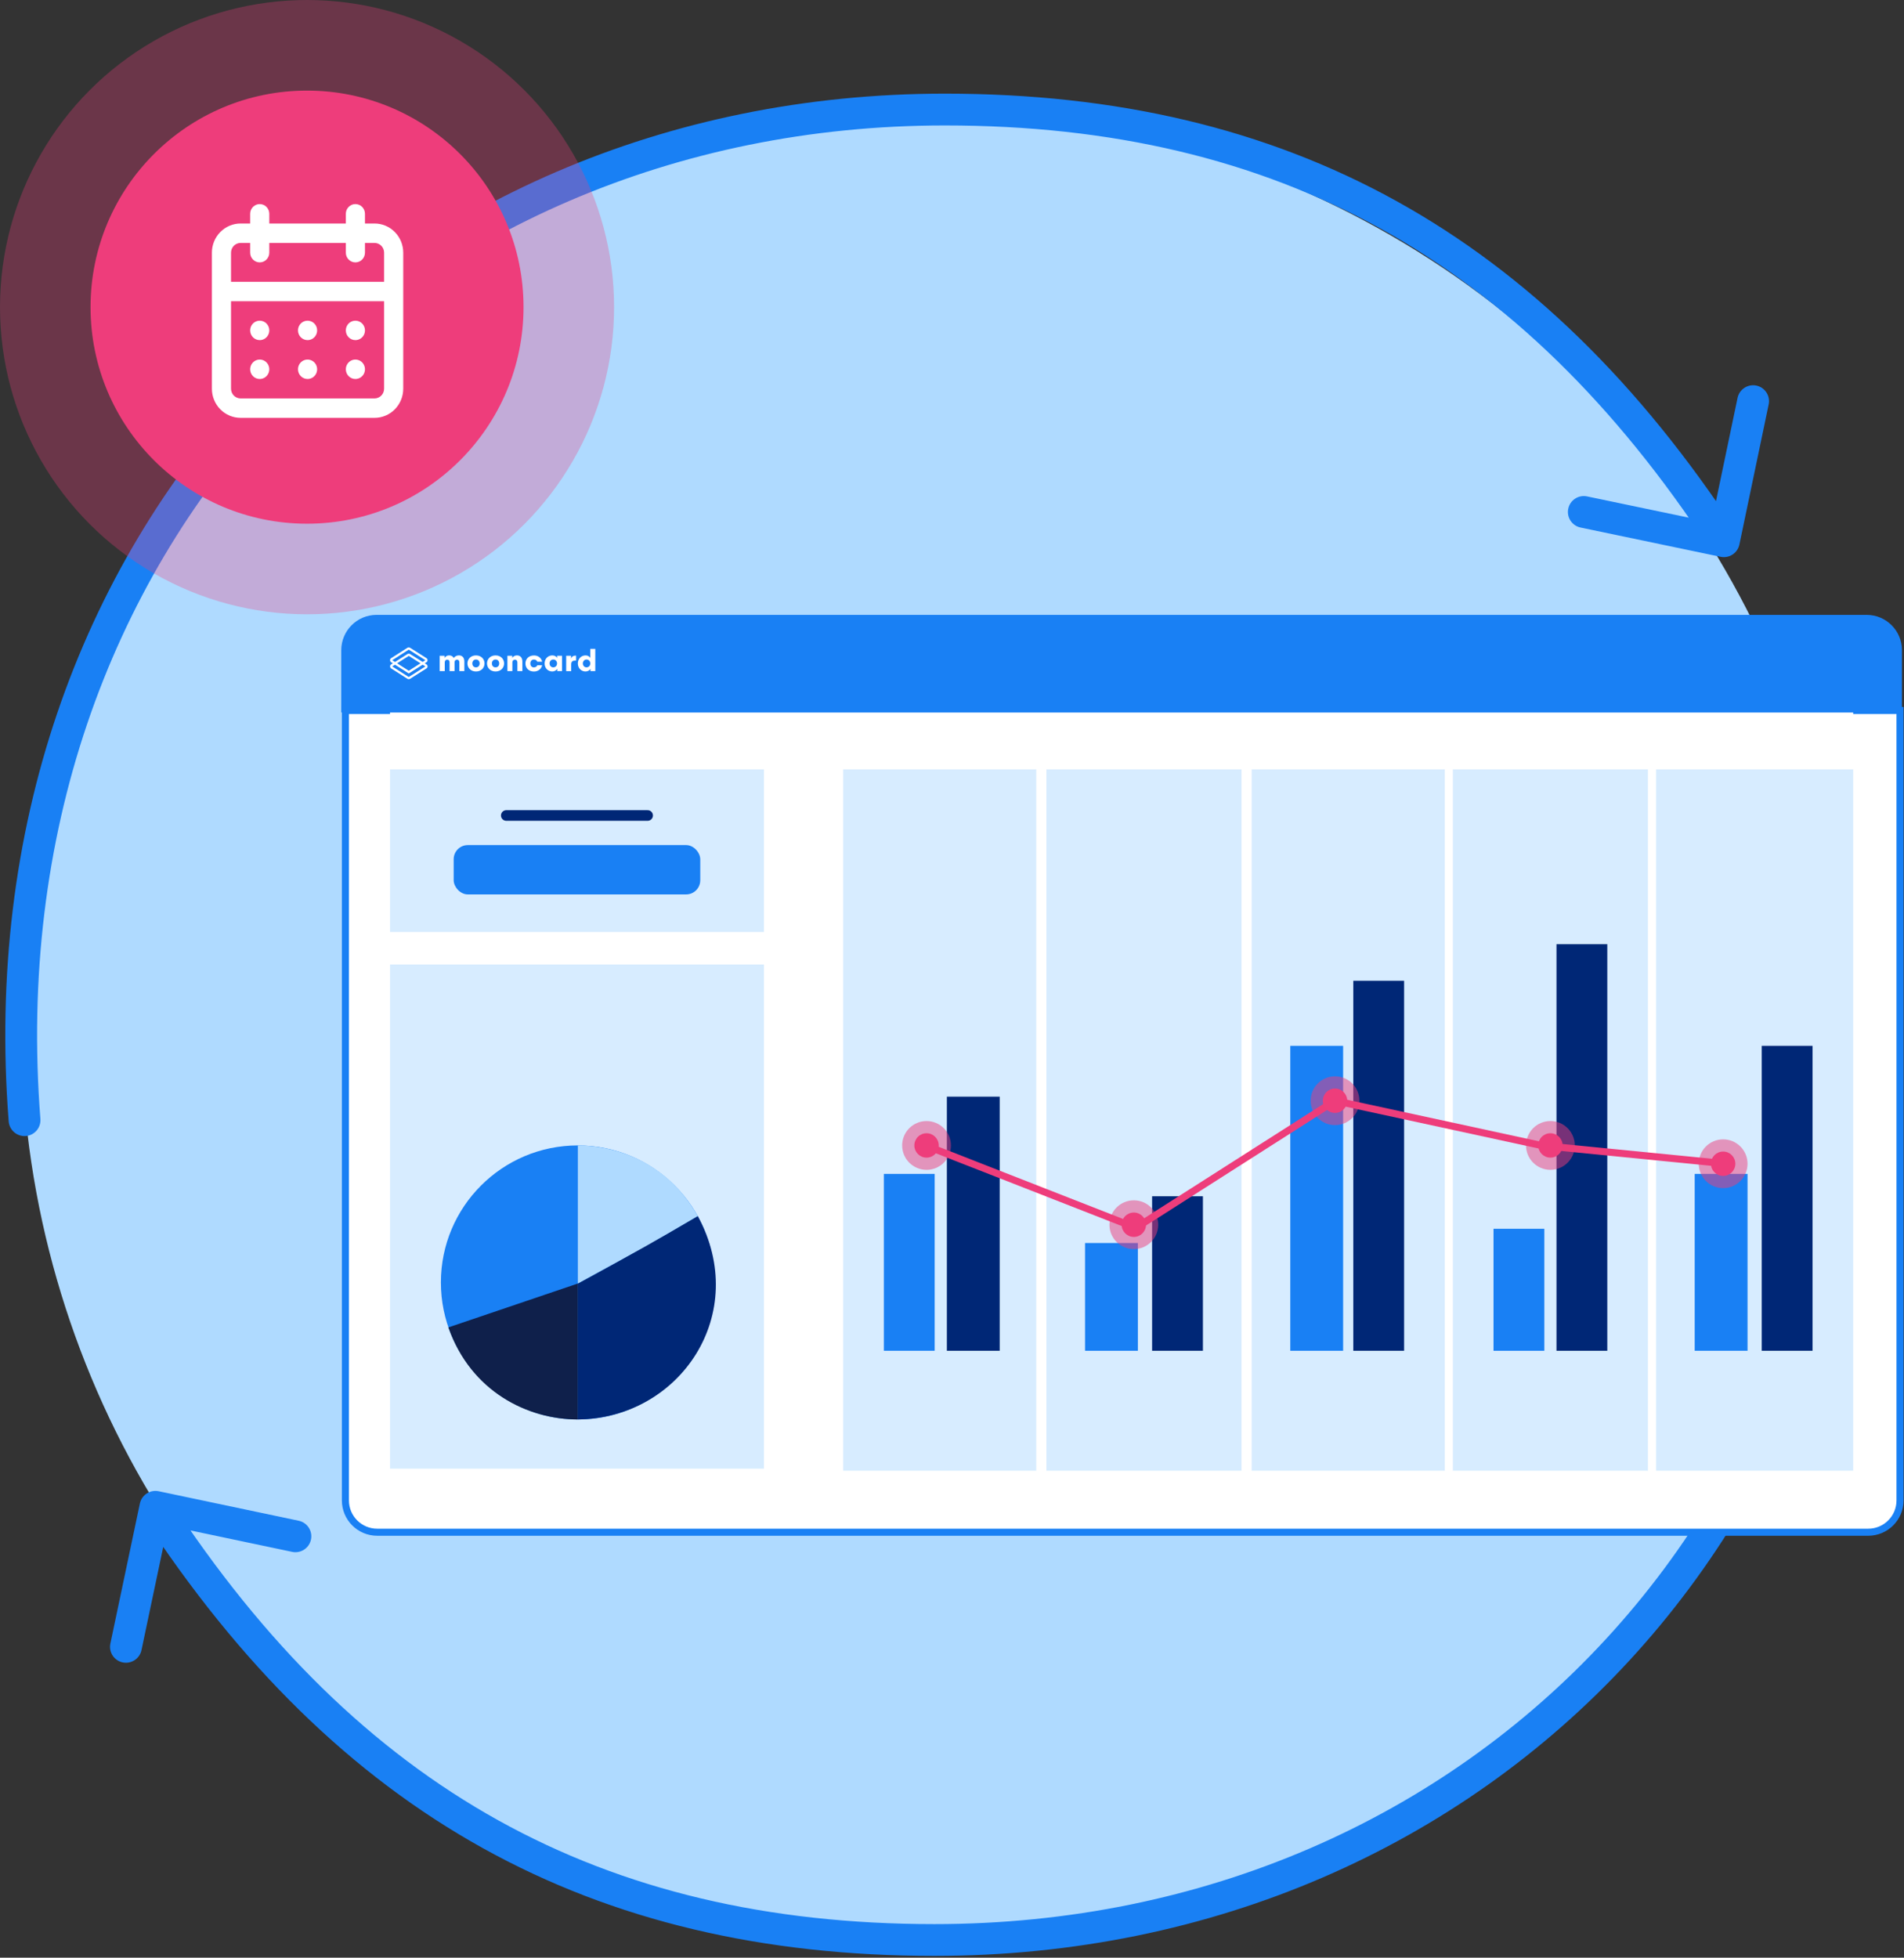
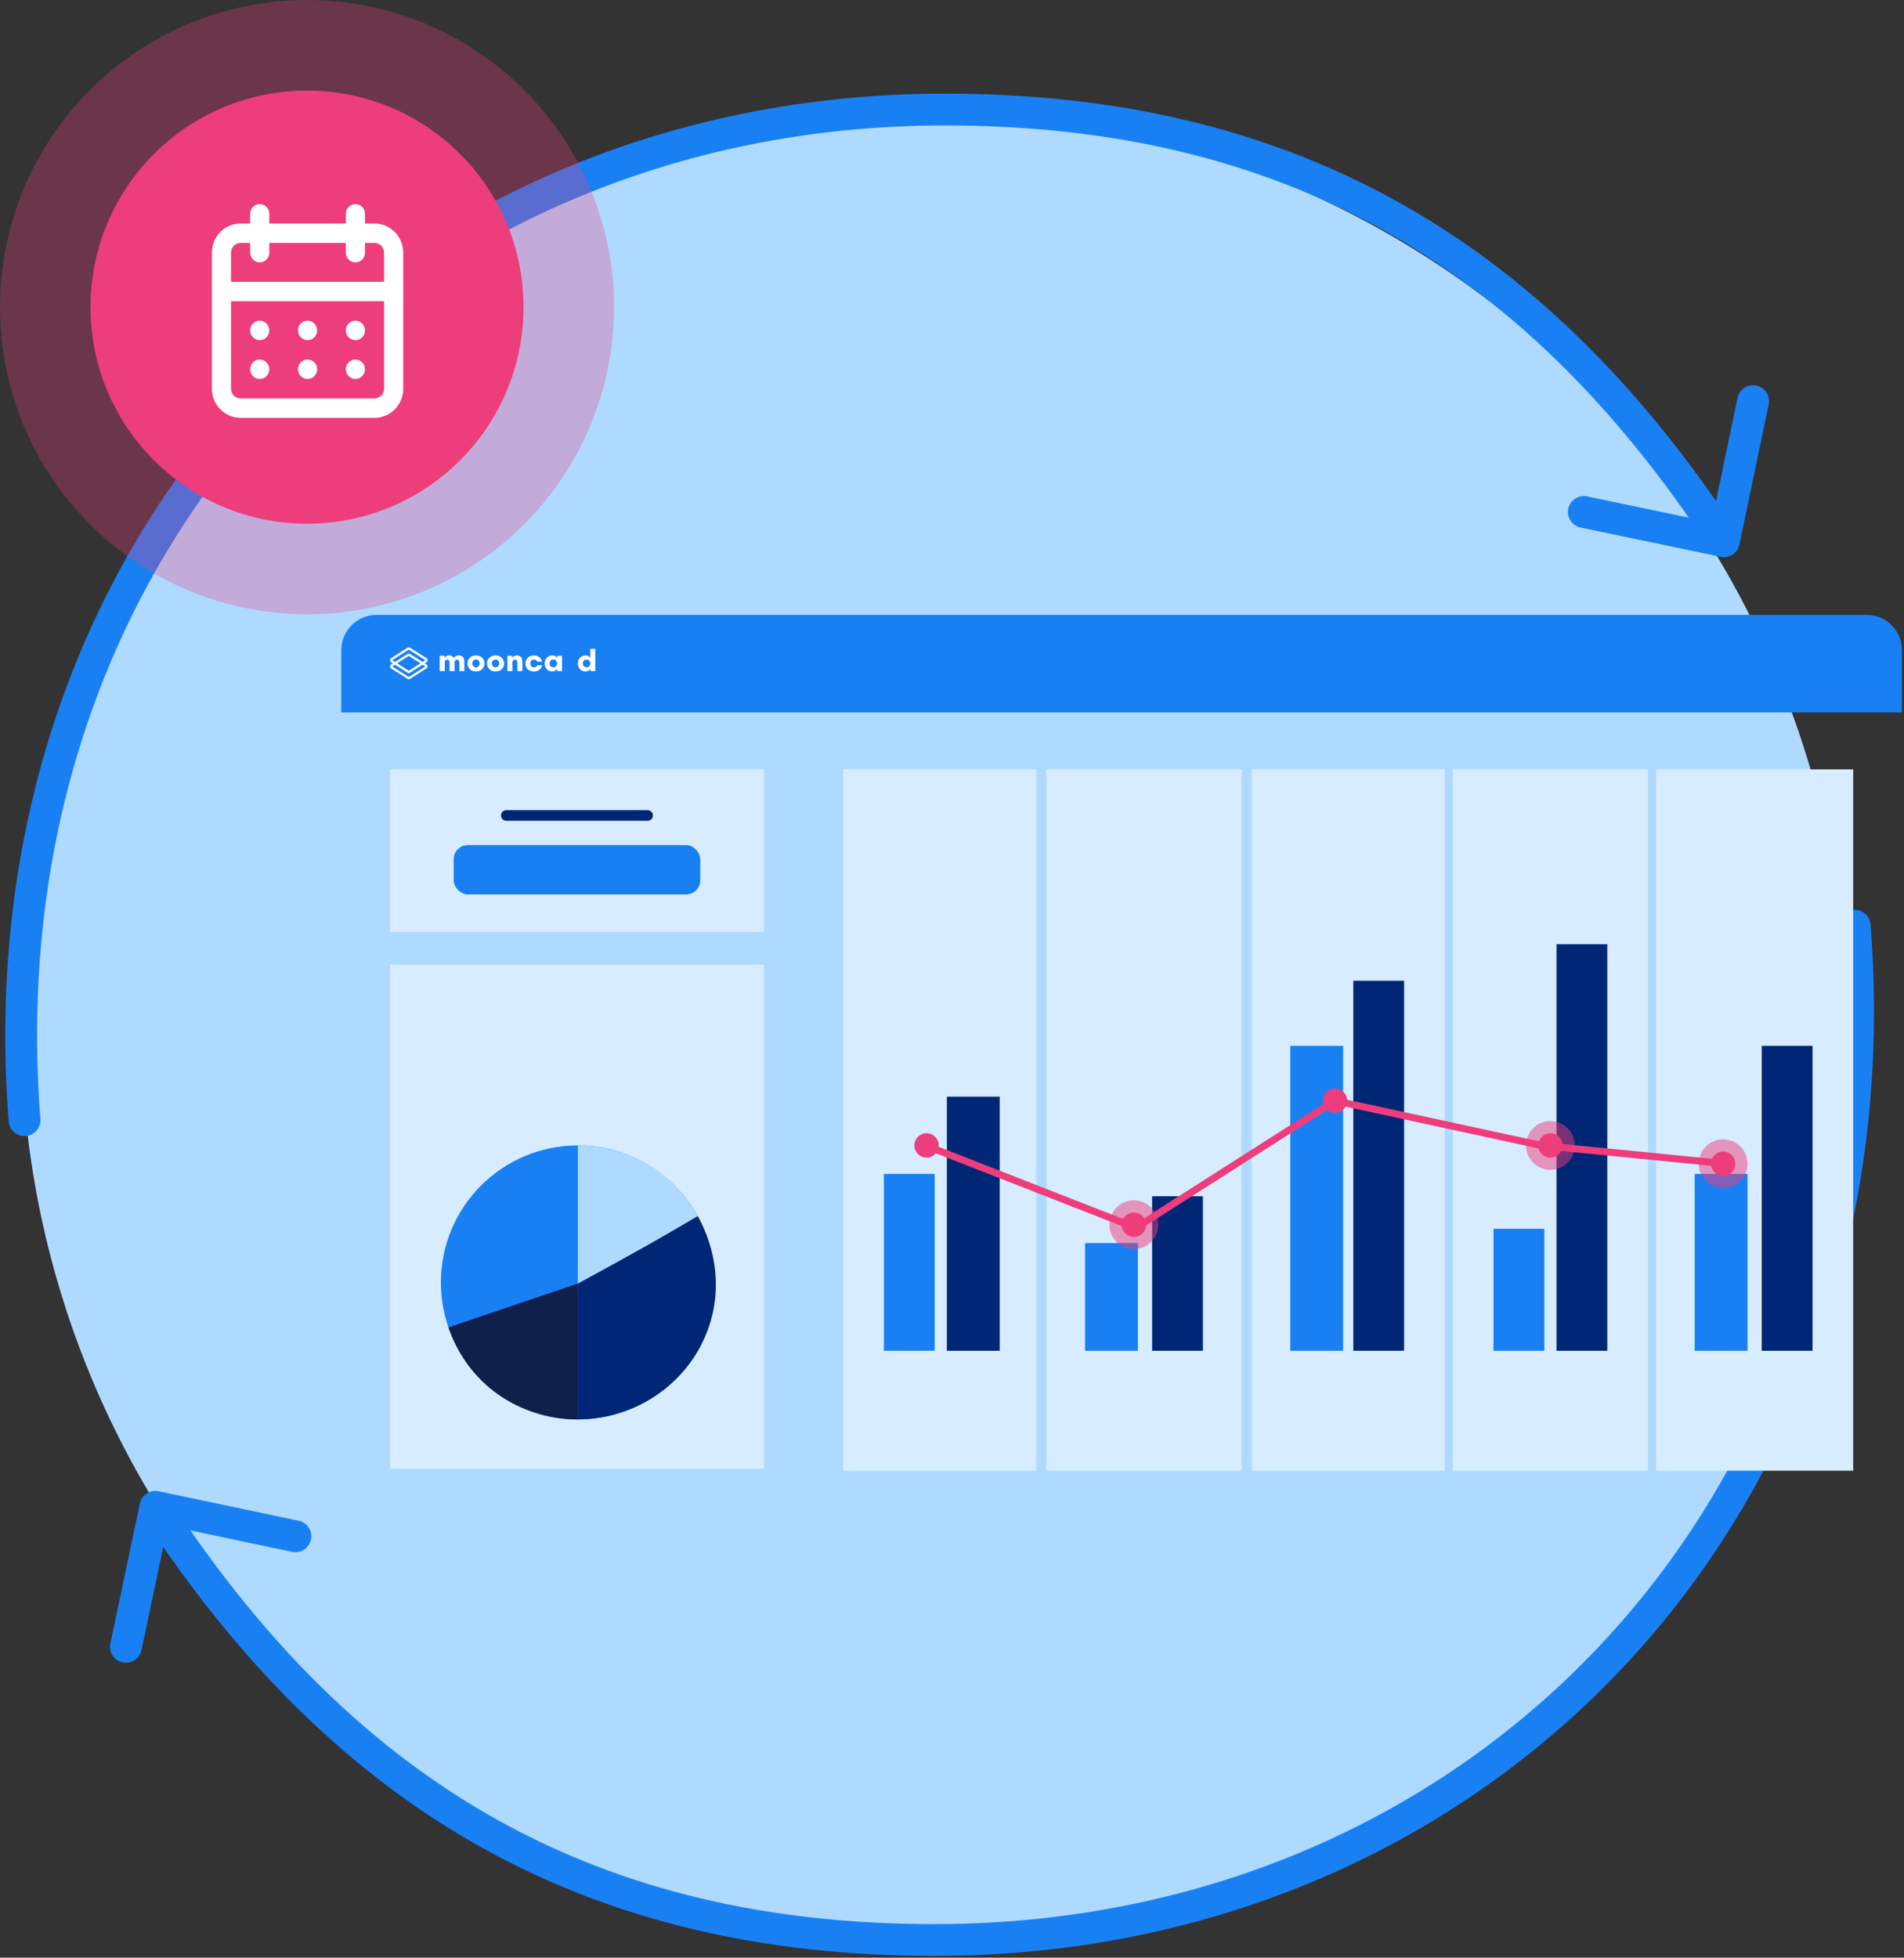
<svg xmlns="http://www.w3.org/2000/svg" width="539" height="554" viewBox="0 0 539 554" fill="none">
  <rect x="0" y="0" width="539" height="554" fill="#333333" stroke="none" />
  <circle cx="264.5" cy="290.5" r="258.5" fill="#AFDAFF" />
  <path d="M2.461 317.351C2.655 319.829 4.82 321.68 7.298 321.486C9.776 321.293 11.627 319.127 11.434 316.649L2.461 317.351ZM487.079 157.57C489.512 158.079 491.896 156.519 492.405 154.086L500.691 114.443C501.199 112.01 499.639 109.626 497.207 109.118C494.774 108.609 492.39 110.169 491.881 112.602L484.516 147.84L449.277 140.475C446.845 139.966 444.46 141.526 443.952 143.959C443.443 146.392 445.003 148.776 447.436 149.284L487.079 157.57ZM267.494 26.5C109.358 26.5 -10.51 151.476 2.461 317.351L11.434 316.649C-1.128 156.013 114.598 35.5 267.494 35.5V26.5ZM267.494 35.5C314.624 35.5 355.339 45.063 390.934 64.755C426.537 84.452 457.277 114.426 484.234 155.629L491.766 150.702C464.176 108.532 432.423 77.423 395.29 56.88C358.149 36.333 315.884 26.5 267.494 26.5V35.5Z" fill="#1980F4" />
  <path d="M529.539 261.65C529.346 259.173 527.181 257.321 524.703 257.514C522.225 257.707 520.373 259.872 520.566 262.35L529.539 261.65ZM44.928 422.004C42.496 421.491 40.109 423.048 39.597 425.479L31.247 465.109C30.735 467.541 32.291 469.928 34.723 470.441C37.155 470.953 39.542 469.397 40.054 466.965L47.476 431.738L82.702 439.16C85.134 439.672 87.521 438.116 88.033 435.684C88.546 433.252 86.99 430.866 84.558 430.353L44.928 422.004ZM264.506 553.5C422.658 553.5 542.508 428.079 529.539 261.65L520.566 262.35C533.13 423.574 417.386 544.5 264.506 544.5L264.506 553.5ZM264.506 544.5C217.379 544.5 176.666 534.904 141.072 515.144C105.469 495.378 74.728 465.299 47.77 423.95L40.23 428.865C67.818 471.18 99.57 502.398 136.704 523.012C173.846 543.632 216.113 553.5 264.506 553.5L264.506 544.5Z" fill="#1980F4" />
-   <path d="M97.781 201.061H537.874V424.603C537.874 429.573 533.845 433.603 528.874 433.603H106.781C101.811 433.603 97.781 429.573 97.781 424.603V201.061Z" fill="white" stroke="#1980F4" stroke-width="2" />
-   <rect x="110.414" y="201.613" width="414.202" height="207.101" fill="white" />
  <rect x="238.703" y="217.721" width="54.652" height="198.472" fill="#D7ECFF" />
  <rect x="296.234" y="217.721" width="55.227" height="198.472" fill="#D7ECFF" />
  <rect x="354.336" y="217.721" width="54.652" height="198.472" fill="#D7ECFF" />
  <rect x="411.289" y="217.721" width="55.227" height="198.472" fill="#D7ECFF" />
  <rect x="468.812" y="217.721" width="55.802" height="198.472" fill="#D7ECFF" />
  <rect x="250.211" y="332.201" width="14.382" height="50.049" fill="#1980F4" />
  <rect x="307.164" y="351.762" width="14.957" height="30.49" fill="#1980F4" />
  <rect x="365.266" y="295.959" width="14.957" height="86.292" fill="#1980F4" />
  <rect x="422.797" y="347.735" width="14.382" height="34.517" fill="#1980F4" />
  <rect x="479.75" y="332.201" width="14.957" height="50.049" fill="#1980F4" />
  <rect x="268.047" y="310.342" width="14.957" height="71.91" fill="#002776" />
  <rect x="326.148" y="338.53" width="14.382" height="43.721" fill="#002776" />
  <rect x="383.102" y="277.55" width="14.382" height="104.701" fill="#002776" />
  <rect x="440.625" y="267.196" width="14.382" height="115.056" fill="#002776" />
  <rect x="498.727" y="295.959" width="14.382" height="86.292" fill="#002776" />
  <rect x="110.414" y="217.721" width="105.852" height="46.023" fill="#D7ECFF" />
  <rect x="110.414" y="272.947" width="105.852" height="142.67" fill="#D7ECFF" />
  <circle cx="163.589" cy="362.919" r="38.777" fill="#1980F4" />
  <path d="M163.586 401.695V363.221C176.613 356.254 193.275 346.559 197.516 344.136C212.528 371.608 192.669 401.392 163.586 401.695Z" fill="#002776" />
  <path d="M163.586 324.142V363.222C182.974 352.619 183.58 352.316 197.516 344.136C186.61 324.748 167.524 324.142 163.586 324.142Z" fill="#AFDAFF" />
  <path d="M163.586 401.695V363.221L126.93 375.642C133.292 393.819 149.348 401.695 163.586 401.695Z" fill="#0F204B" />
  <path d="M96.609 184C96.609 178.477 101.087 174 106.609 174H528.425C533.948 174 538.425 178.477 538.425 184V201.613H96.609V184Z" fill="#1980F4" />
  <path d="M125.882 189.917H124.469V185.57H125.845V186.216C126.038 185.8 126.522 185.466 127.125 185.466C127.779 185.466 128.218 185.748 128.456 186.216C128.724 185.785 129.23 185.466 129.907 185.466C130.948 185.466 131.454 186.179 131.454 187.219V189.917H130.041V187.45C130.041 187.004 129.847 186.692 129.379 186.692C128.955 186.692 128.679 186.959 128.679 187.398V189.917H127.266V187.45C127.266 187.004 127.073 186.692 126.604 186.692C126.165 186.692 125.905 186.959 125.905 187.442V189.917H125.882Z" fill="white" />
  <path d="M137.164 187.748C137.164 188.922 136.293 190.021 134.746 190.021C133.199 190.021 132.328 188.914 132.328 187.748C132.328 186.574 133.199 185.474 134.746 185.474C136.293 185.474 137.164 186.574 137.164 187.748ZM135.78 187.748C135.78 187.168 135.438 186.64 134.746 186.64C134.054 186.64 133.712 187.168 133.712 187.748C133.712 188.327 134.054 188.855 134.746 188.855C135.438 188.847 135.78 188.327 135.78 187.748Z" fill="white" />
  <path d="M142.703 187.748C142.703 188.922 141.832 190.021 140.285 190.021C138.738 190.021 137.867 188.922 137.867 187.748C137.867 186.574 138.738 185.474 140.285 185.474C141.832 185.474 142.703 186.574 142.703 187.748ZM141.319 187.748C141.319 187.168 140.977 186.64 140.285 186.64C139.593 186.64 139.251 187.168 139.251 187.748C139.251 188.327 139.593 188.855 140.285 188.855C140.977 188.847 141.319 188.327 141.319 187.748Z" fill="white" />
  <path d="M145.054 189.917H143.641V185.57H145.009V186.216C145.203 185.8 145.716 185.466 146.319 185.466C147.36 185.466 147.881 186.179 147.881 187.219V189.917H146.468V187.45C146.468 187.004 146.252 186.692 145.776 186.692C145.337 186.692 145.047 186.959 145.047 187.442V189.917H145.054Z" fill="white" />
  <path d="M153.474 187.249H152.097C151.971 186.929 151.681 186.647 151.138 186.647C150.483 186.647 150.133 187.145 150.133 187.754C150.133 188.363 150.476 188.861 151.138 188.861C151.681 188.861 151.963 188.579 152.097 188.259H153.474C153.295 189.21 152.417 190.035 151.153 190.035C149.687 190.035 148.742 189.069 148.742 187.761C148.742 186.454 149.687 185.488 151.153 185.488C152.425 185.465 153.295 186.298 153.474 187.249Z" fill="white" />
  <path d="M157.713 186.216V185.57H159.104V189.917H157.743V189.27C157.505 189.686 156.999 190.021 156.344 190.021C155.087 190.021 154.172 189.04 154.172 187.747C154.172 186.454 155.087 185.473 156.344 185.473C156.999 185.466 157.52 185.778 157.713 186.216ZM157.691 187.747C157.691 187.108 157.252 186.64 156.627 186.64C156.017 186.64 155.585 187.115 155.585 187.747C155.585 188.378 156.017 188.854 156.627 188.854C157.252 188.847 157.691 188.386 157.691 187.747Z" fill="white" />
-   <path d="M163.071 186.944H162.788C162.015 186.944 161.695 187.263 161.695 188.11V189.923H160.281V185.569H161.658V186.431C161.836 185.733 162.372 185.532 162.945 185.532H163.086V186.944H163.071Z" fill="white" />
  <path d="M167.105 186.216V183.623H168.518V189.916H167.157V189.27C166.919 189.686 166.413 190.021 165.758 190.021C164.501 190.021 163.586 189.04 163.586 187.747C163.586 186.454 164.501 185.473 165.758 185.473C166.413 185.466 166.904 185.778 167.105 186.216ZM167.105 187.747C167.105 187.108 166.666 186.64 166.041 186.64C165.431 186.64 164.999 187.115 164.999 187.747C164.999 188.378 165.431 188.854 166.041 188.854C166.666 188.846 167.105 188.386 167.105 187.747Z" fill="white" />
  <path d="M120.725 188.021L120.234 187.709L120.718 187.404C120.918 187.278 121.037 187.062 121.037 186.825C121.037 186.587 120.918 186.371 120.718 186.245L116.083 183.31C115.86 183.169 115.57 183.169 115.354 183.31L110.727 186.252C110.533 186.379 110.414 186.594 110.414 186.825C110.414 187.062 110.533 187.27 110.727 187.397L111.218 187.709L110.734 188.014C110.533 188.14 110.422 188.355 110.422 188.586C110.422 188.816 110.541 189.032 110.734 189.158L115.354 192.1C115.465 192.175 115.592 192.204 115.718 192.204C115.845 192.204 115.971 192.167 116.083 192.1L120.725 189.158C120.926 189.032 121.045 188.816 121.045 188.578C121.045 188.363 120.926 188.147 120.725 188.021ZM111.076 186.862C111.069 186.862 111.061 186.847 111.061 186.832C111.061 186.81 111.076 186.802 111.076 186.802L115.696 183.852C115.711 183.845 115.726 183.845 115.741 183.852L120.383 186.795C120.39 186.795 120.398 186.81 120.398 186.825C120.398 186.84 120.383 186.854 120.383 186.854L119.639 187.322L116.083 185.078C115.86 184.937 115.577 184.937 115.354 185.078L111.82 187.33L111.076 186.862ZM115.741 185.621L119.036 187.709L115.718 189.812L112.415 187.709L115.696 185.621C115.711 185.613 115.726 185.613 115.741 185.621ZM120.375 188.63L115.733 191.573C115.718 191.58 115.703 191.58 115.689 191.573L111.084 188.63C111.076 188.63 111.069 188.615 111.069 188.601C111.069 188.586 111.084 188.571 111.084 188.571L111.82 188.103L115.718 190.585L119.639 188.103L120.383 188.578C120.39 188.578 120.398 188.593 120.398 188.608C120.398 188.615 120.383 188.623 120.375 188.63Z" fill="white" />
  <path d="M143.32 230.773L183.341 230.773" stroke="#002776" stroke-width="3" stroke-linecap="round" />
  <rect x="128.43" y="239.15" width="69.804" height="13.961" rx="4" fill="#1980F4" />
  <path d="M262.008 324.148L321.549 347.447L377.927 311.492L436.318 324.148L488.668 329.326" stroke="#EE3D7B" stroke-width="2" stroke-linecap="round" />
-   <circle opacity="0.5" cx="262.294" cy="324.148" r="6.903" fill="#EE3D7B" />
  <circle opacity="0.5" cx="320.974" cy="346.582" r="6.903" fill="#EE3D7B" />
-   <circle opacity="0.5" cx="377.927" cy="311.492" r="6.903" fill="#EE3D7B" />
  <circle opacity="0.5" cx="438.903" cy="324.147" r="6.903" fill="#EE3D7B" />
  <circle opacity="0.5" cx="487.802" cy="329.326" r="6.903" fill="#EE3D7B" />
  <circle cx="262.295" cy="324.147" r="3.452" fill="#EE3D7B" />
  <circle cx="320.975" cy="346.584" r="3.452" fill="#EE3D7B" />
  <circle cx="377.928" cy="311.492" r="3.452" fill="#EE3D7B" />
  <circle cx="438.905" cy="324.147" r="3.452" fill="#EE3D7B" />
  <circle cx="487.803" cy="329.327" r="3.452" fill="#EE3D7B" />
  <circle opacity="0.3" cx="86.92" cy="86.92" r="86.92" fill="#EE3D7B" />
  <circle cx="86.917" cy="86.92" r="61.285" fill="#EE3D7B" />
  <path d="M87.068 107.25C87.603 107.25 88.127 107.089 88.572 106.787C89.018 106.484 89.365 106.055 89.57 105.552C89.775 105.05 89.829 104.497 89.724 103.963C89.62 103.43 89.362 102.94 88.983 102.555C88.604 102.171 88.121 101.909 87.596 101.803C87.071 101.697 86.526 101.751 86.031 101.959C85.536 102.167 85.113 102.52 84.816 102.972C84.518 103.424 84.359 103.956 84.359 104.5C84.359 105.229 84.645 105.929 85.153 106.445C85.66 106.96 86.349 107.25 87.068 107.25ZM100.609 107.25C101.145 107.25 101.669 107.089 102.114 106.787C102.559 106.484 102.907 106.055 103.112 105.552C103.317 105.05 103.37 104.497 103.266 103.963C103.161 103.43 102.903 102.94 102.524 102.555C102.146 102.171 101.663 101.909 101.138 101.803C100.612 101.697 100.068 101.751 99.573 101.959C99.078 102.167 98.655 102.52 98.358 102.972C98.06 103.424 97.901 103.956 97.901 104.5C97.901 105.229 98.186 105.929 98.694 106.445C99.202 106.96 99.891 107.25 100.609 107.25ZM100.609 96.25C101.145 96.25 101.669 96.089 102.114 95.787C102.559 95.484 102.907 95.055 103.112 94.552C103.317 94.05 103.37 93.497 103.266 92.963C103.161 92.43 102.903 91.94 102.524 91.555C102.146 91.171 101.663 90.909 101.138 90.803C100.612 90.697 100.068 90.751 99.573 90.959C99.078 91.168 98.655 91.52 98.358 91.972C98.06 92.424 97.901 92.956 97.901 93.5C97.901 94.229 98.186 94.929 98.694 95.445C99.202 95.96 99.891 96.25 100.609 96.25ZM87.068 96.25C87.603 96.25 88.127 96.089 88.572 95.787C89.018 95.484 89.365 95.055 89.57 94.552C89.775 94.05 89.829 93.497 89.724 92.963C89.62 92.43 89.362 91.94 88.983 91.555C88.604 91.171 88.121 90.909 87.596 90.803C87.071 90.697 86.526 90.751 86.031 90.959C85.536 91.168 85.113 91.52 84.816 91.972C84.518 92.424 84.359 92.956 84.359 93.5C84.359 94.229 84.645 94.929 85.153 95.445C85.66 95.96 86.349 96.25 87.068 96.25ZM106.026 63.25H103.318V60.5C103.318 59.771 103.032 59.071 102.524 58.556C102.017 58.04 101.328 57.75 100.609 57.75C99.891 57.75 99.202 58.04 98.694 58.556C98.186 59.071 97.901 59.771 97.901 60.5V63.25H76.234V60.5C76.234 59.771 75.949 59.071 75.441 58.556C74.933 58.04 74.244 57.75 73.526 57.75C72.808 57.75 72.119 58.04 71.611 58.556C71.103 59.071 70.818 59.771 70.818 60.5V63.25H68.109C65.954 63.25 63.888 64.119 62.364 65.666C60.84 67.213 59.984 69.312 59.984 71.5V110C59.984 112.188 60.84 114.286 62.364 115.834C63.888 117.381 65.954 118.25 68.109 118.25H106.026C108.181 118.25 110.248 117.381 111.771 115.834C113.295 114.286 114.151 112.188 114.151 110V71.5C114.151 69.312 113.295 67.213 111.771 65.666C110.248 64.119 108.181 63.25 106.026 63.25ZM108.734 110C108.734 110.729 108.449 111.429 107.941 111.945C107.433 112.46 106.744 112.75 106.026 112.75H68.109C67.391 112.75 66.702 112.46 66.194 111.945C65.686 111.429 65.401 110.729 65.401 110V85.25H108.734V110ZM108.734 79.75H65.401V71.5C65.401 70.771 65.686 70.071 66.194 69.555C66.702 69.04 67.391 68.75 68.109 68.75H70.818V71.5C70.818 72.229 71.103 72.929 71.611 73.445C72.119 73.96 72.808 74.25 73.526 74.25C74.244 74.25 74.933 73.96 75.441 73.445C75.949 72.929 76.234 72.229 76.234 71.5V68.75H97.901V71.5C97.901 72.229 98.186 72.929 98.694 73.445C99.202 73.96 99.891 74.25 100.609 74.25C101.328 74.25 102.017 73.96 102.524 73.445C103.032 72.929 103.318 72.229 103.318 71.5V68.75H106.026C106.744 68.75 107.433 69.04 107.941 69.555C108.449 70.071 108.734 70.771 108.734 71.5V79.75ZM73.526 96.25C74.062 96.25 74.585 96.089 75.031 95.787C75.476 95.484 75.823 95.055 76.028 94.552C76.233 94.05 76.287 93.497 76.182 92.963C76.078 92.43 75.82 91.94 75.441 91.555C75.062 91.171 74.58 90.909 74.054 90.803C73.529 90.697 72.984 90.751 72.49 90.959C71.995 91.168 71.572 91.52 71.274 91.972C70.977 92.424 70.818 92.956 70.818 93.5C70.818 94.229 71.103 94.929 71.611 95.445C72.119 95.96 72.808 96.25 73.526 96.25ZM73.526 107.25C74.062 107.25 74.585 107.089 75.031 106.787C75.476 106.484 75.823 106.055 76.028 105.552C76.233 105.05 76.287 104.497 76.182 103.963C76.078 103.43 75.82 102.94 75.441 102.555C75.062 102.171 74.58 101.909 74.054 101.803C73.529 101.697 72.984 101.751 72.49 101.959C71.995 102.167 71.572 102.52 71.274 102.972C70.977 103.424 70.818 103.956 70.818 104.5C70.818 105.229 71.103 105.929 71.611 106.445C72.119 106.96 72.808 107.25 73.526 107.25Z" fill="white" />
</svg>